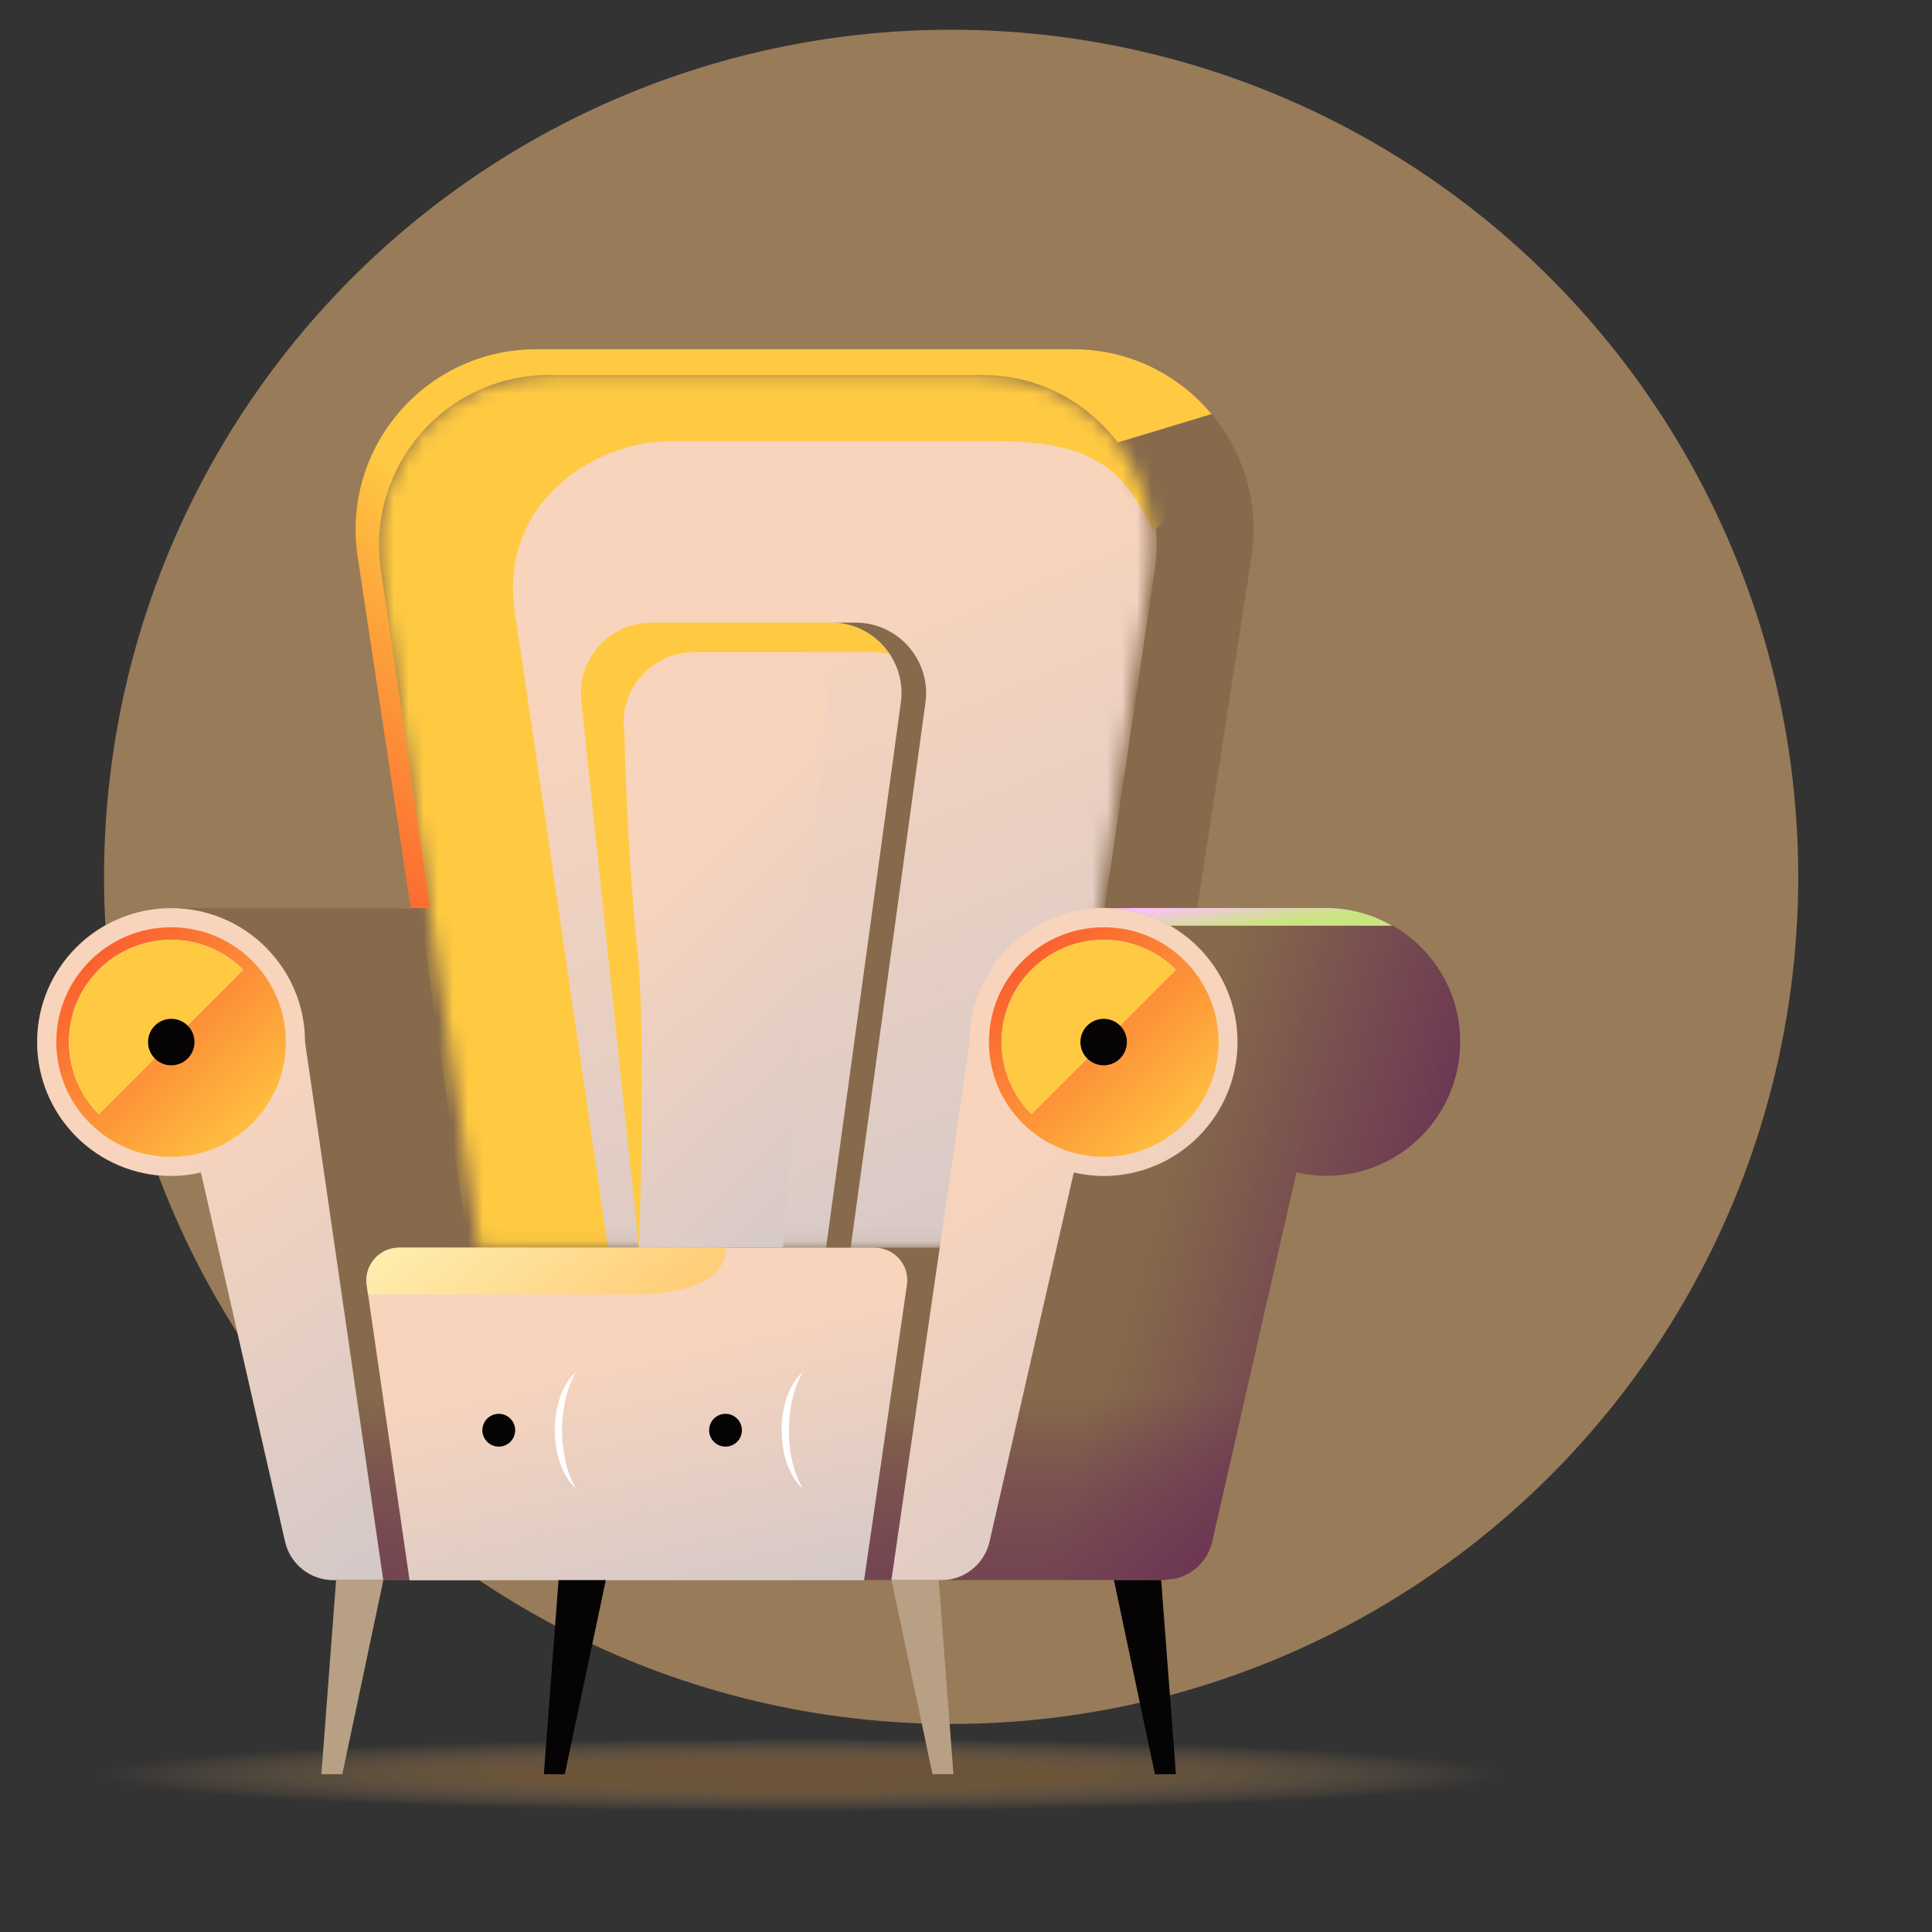
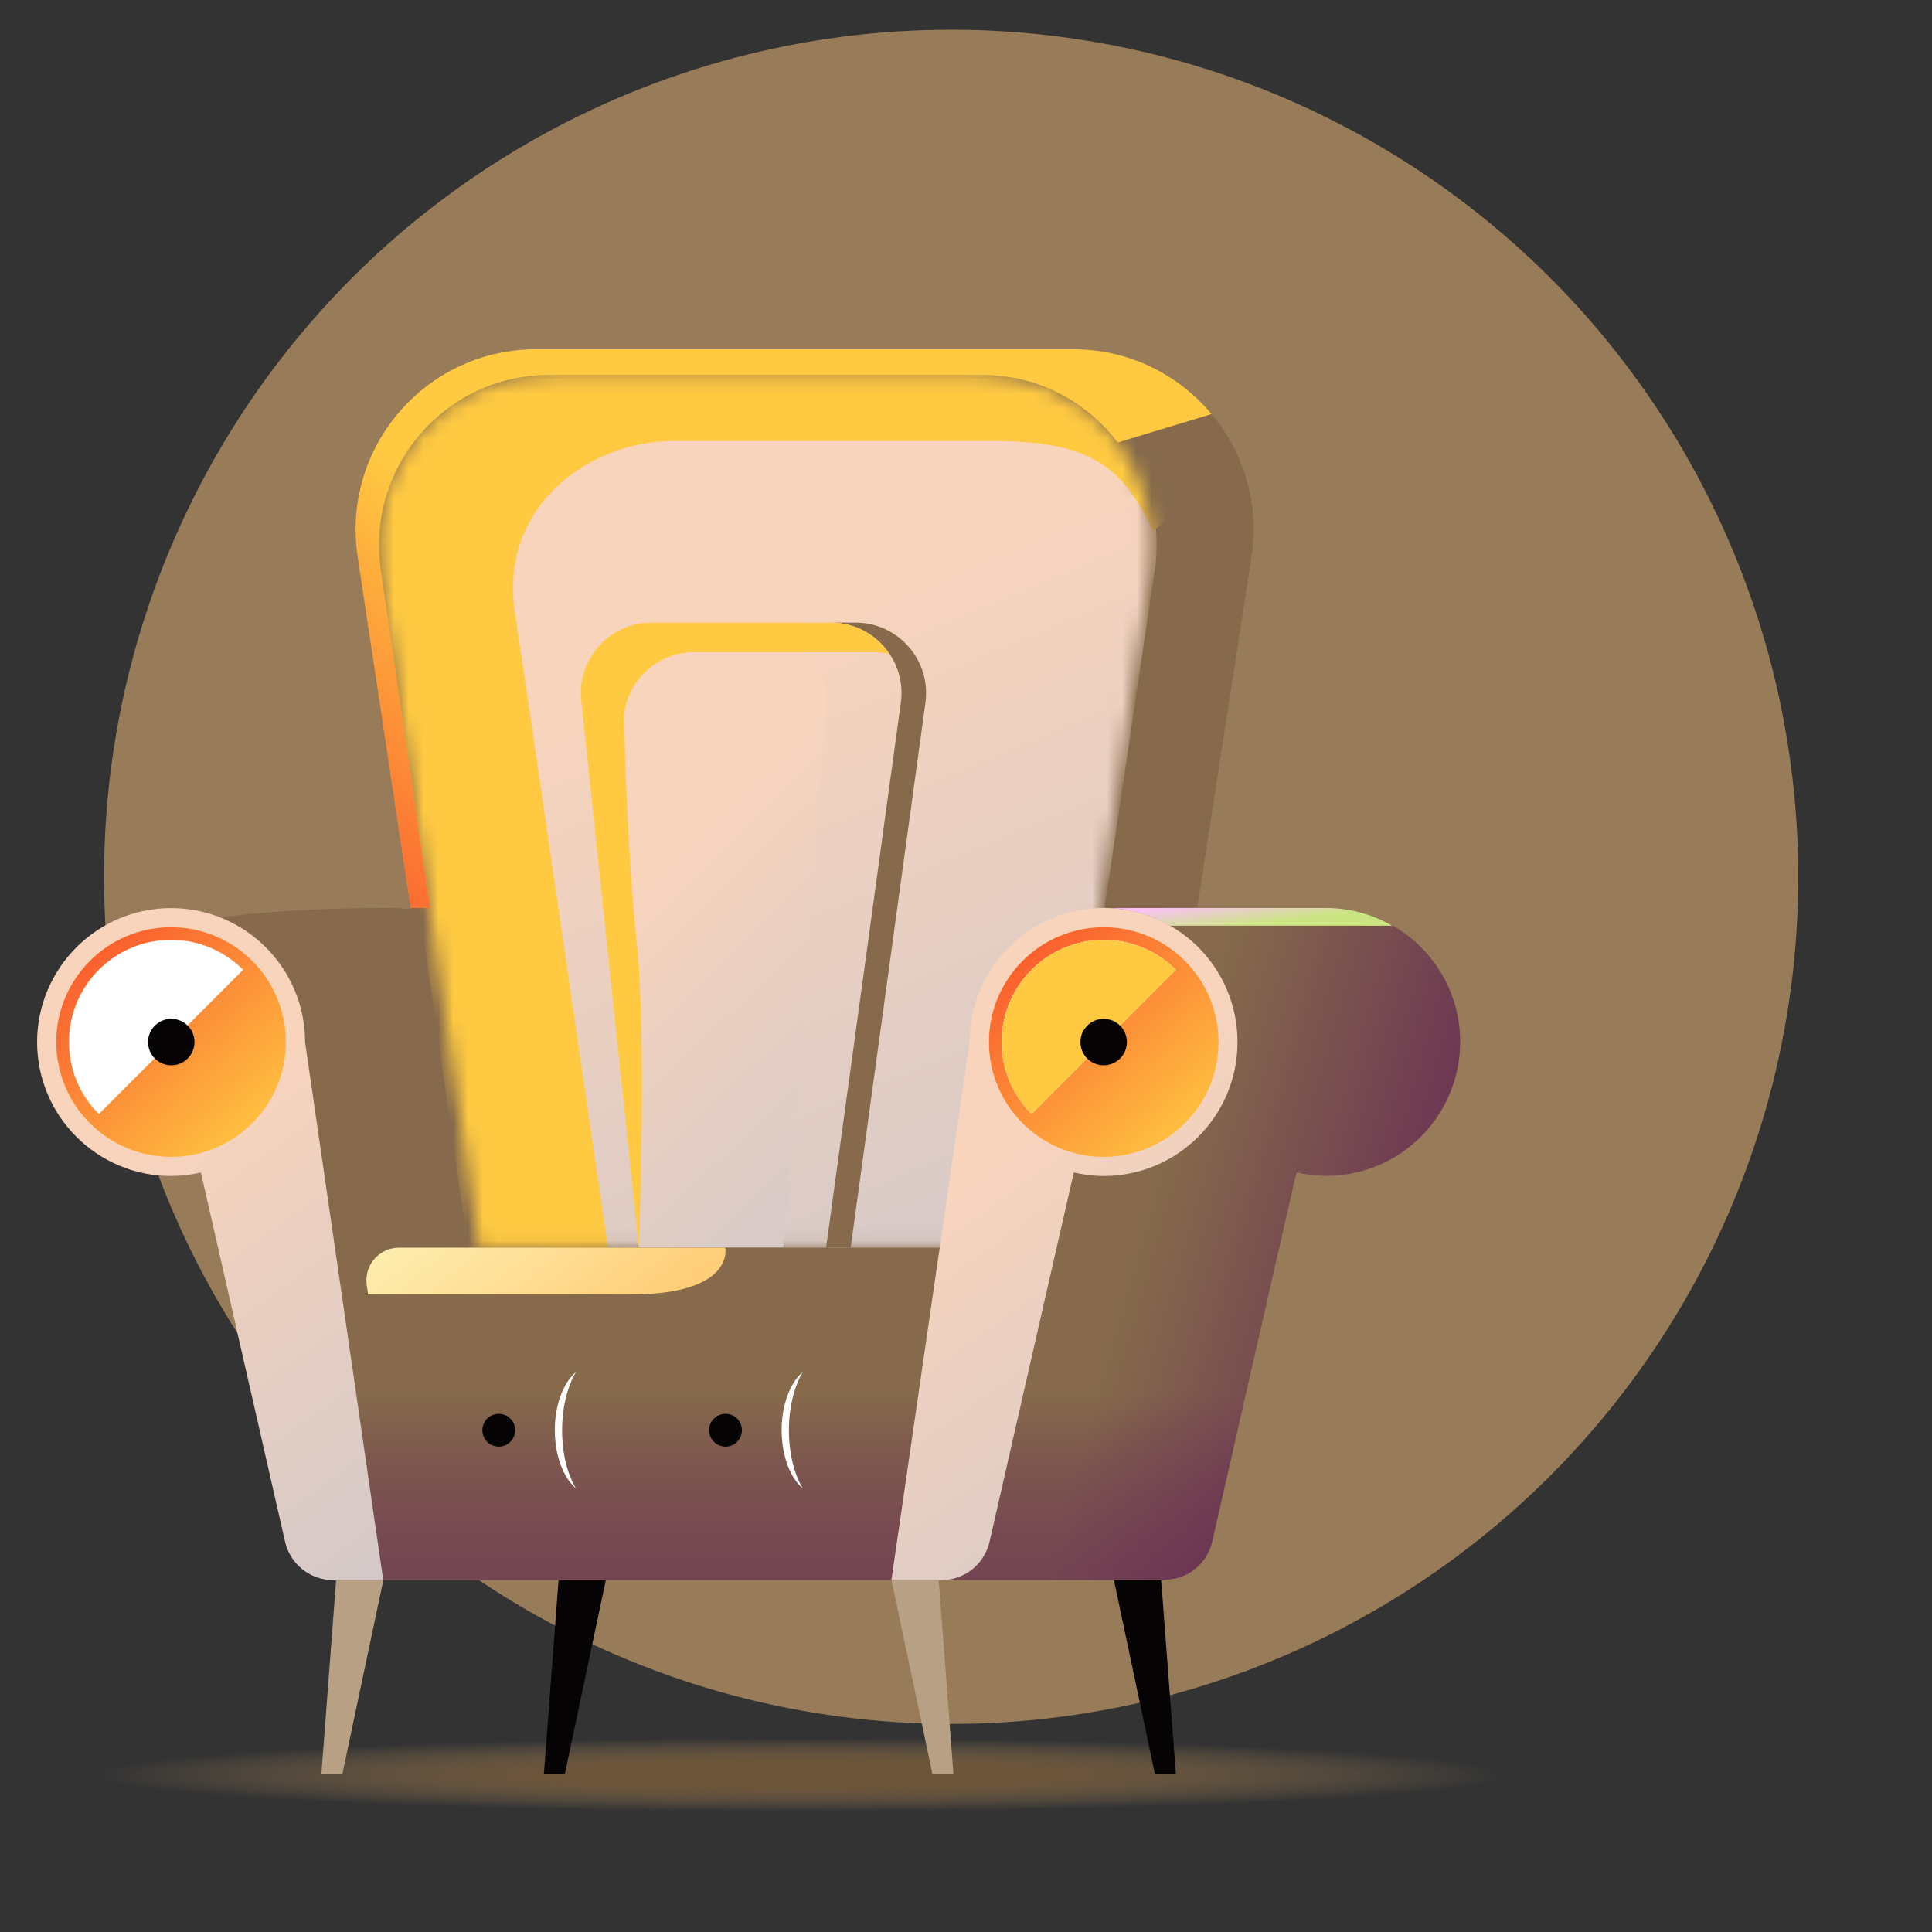
<svg xmlns="http://www.w3.org/2000/svg" width="130" height="130" viewBox="0 0 130 130" fill="none">
  <rect x="0" y="0" width="130" height="130" fill="#333333" stroke="none" />
  <g clip-path="url(#clip0_26760_18826)">
    <circle cx="64" cy="59" r="57" fill="#987B59" />
    <path d="M53.872 121.889C80.143 121.889 101.44 120.785 101.44 119.423C101.44 118.061 80.143 116.957 53.872 116.957C27.601 116.957 6.305 118.061 6.305 119.423C6.305 120.785 27.601 121.889 53.872 121.889Z" fill="url(#paint0_radial_26760_18826)" />
-     <path d="M89.235 61.094H80.56L84.208 37.489C85.342 30.142 79.65 23.5 72.211 23.5H66.979H41.31H36.068C28.639 23.5 22.947 30.111 24.061 37.459L27.648 61.186C27.239 61.135 26.831 61.094 26.412 61.094H11.513C6.536 61.094 2.5 65.13 2.5 70.107C2.5 75.083 6.536 79.12 11.513 79.12C12.208 79.12 12.872 79.038 13.516 78.885L19.187 103.736C19.463 104.952 20.393 105.872 21.558 106.189L22.416 106.311H25.093H40.697H59.98H78.332L79.119 106.209C80.314 105.913 81.275 104.983 81.561 103.736L87.233 78.895V78.885C87.876 79.028 88.551 79.12 89.235 79.12C94.212 79.12 98.248 75.083 98.248 70.107C98.258 65.13 94.222 61.094 89.235 61.094Z" fill="#866A4B" />
+     <path d="M89.235 61.094H80.56L84.208 37.489C85.342 30.142 79.65 23.5 72.211 23.5H66.979H41.31H36.068C28.639 23.5 22.947 30.111 24.061 37.459L27.648 61.186C27.239 61.135 26.831 61.094 26.412 61.094C6.536 61.094 2.5 65.13 2.5 70.107C2.5 75.083 6.536 79.12 11.513 79.12C12.208 79.12 12.872 79.038 13.516 78.885L19.187 103.736C19.463 104.952 20.393 105.872 21.558 106.189L22.416 106.311H25.093H40.697H59.98H78.332L79.119 106.209C80.314 105.913 81.275 104.983 81.561 103.736L87.233 78.895V78.885C87.876 79.028 88.551 79.12 89.235 79.12C94.212 79.12 98.248 75.083 98.248 70.107C98.258 65.13 94.222 61.094 89.235 61.094Z" fill="#866A4B" />
    <path d="M89.235 61.094H80.56L84.208 37.489C85.342 30.142 79.65 23.5 72.211 23.5H66.979H41.31H36.068C28.639 23.5 22.947 30.111 24.061 37.459L27.648 61.186C27.239 61.135 26.831 61.094 26.412 61.094H11.513C6.536 61.094 2.5 65.13 2.5 70.107C2.5 75.083 6.536 79.12 11.513 79.12C12.208 79.12 12.872 79.038 13.516 78.885L19.187 103.736C19.463 104.952 20.393 105.872 21.558 106.189L22.416 106.311H25.093H40.697H59.98H78.332L79.119 106.209C80.314 105.913 81.275 104.983 81.561 103.736L87.233 78.895V78.885C87.876 79.028 88.551 79.12 89.235 79.12C94.212 79.12 98.248 75.083 98.248 70.107C98.258 65.13 94.222 61.094 89.235 61.094Z" fill="url(#paint1_linear_26760_18826)" />
    <path d="M89.235 61.094H80.56L84.208 37.489C85.342 30.142 79.65 23.5 72.211 23.5H66.979H41.31H36.068C28.639 23.5 22.947 30.111 24.061 37.459L27.648 61.186C27.239 61.135 26.831 61.094 26.412 61.094H11.513C6.536 61.094 2.5 65.13 2.5 70.107C2.5 75.083 6.536 79.12 11.513 79.12C12.208 79.12 12.872 79.038 13.516 78.885L19.187 103.736C19.463 104.952 20.393 105.872 21.558 106.189L22.416 106.311H25.093H40.697H59.98H78.332L79.119 106.209C80.314 105.913 81.275 104.983 81.561 103.736L87.233 78.895V78.885C87.876 79.028 88.551 79.12 89.235 79.12C94.212 79.12 98.248 75.083 98.248 70.107C98.258 65.13 94.222 61.094 89.235 61.094Z" fill="url(#paint2_linear_26760_18826)" />
    <mask id="mask0_26760_18826" style="mask-type:alpha" maskUnits="userSpaceOnUse" x="25" y="25" width="53" height="59">
      <path d="M66.058 25.227H36.925C29.915 25.227 24.56 31.461 25.603 38.389L32.235 83.954H70.605L77.37 38.42C78.443 31.481 73.078 25.227 66.058 25.227Z" fill="#91BD65" />
    </mask>
    <g mask="url(#mask0_26760_18826)">
      <path d="M66.382 25.227H37.249C30.239 25.227 24.885 31.461 25.927 38.389L32.559 83.954H70.93L77.694 38.42C78.767 31.481 73.403 25.227 66.382 25.227Z" fill="url(#paint3_linear_26760_18826)" />
      <path fill-rule="evenodd" clip-rule="evenodd" d="M174.515 62.21C180.866 55.95 177.817 42.557 167.704 32.296C157.59 22.035 144.243 18.792 137.892 25.052C131.541 31.312 134.59 44.705 144.703 54.965C154.817 65.226 168.164 68.47 174.515 62.21ZM77.595 35.695C75.635 31.774 73.836 29.683 67.009 29.683H45.139C40.011 29.683 33.458 33.813 34.665 41.358C34.99 43.392 37.23 58.736 39.281 72.789C39.867 76.797 40.436 80.7 40.942 84.16H31.532C29.441 69.697 25.136 39.72 24.927 37.002C24.666 33.604 25.973 29.814 28.717 27.461C31.462 25.109 34.206 24.455 40.871 24.455H72.759C75.765 24.455 79.598 27.331 80.382 29.683C81.01 31.565 78.989 34.91 77.595 35.695Z" fill="#FFCA42" />
    </g>
    <path d="M40.223 45.83L42.976 83.93H52.698L55.613 47.519C55.823 44.901 53.755 42.66 51.128 42.66H43.055L40.223 45.83Z" fill="url(#paint4_linear_26760_18826)" />
    <path d="M20.526 70.117C20.526 65.141 16.489 61.105 11.513 61.105C6.536 61.105 2.5 65.141 2.5 70.117C2.5 75.094 6.536 79.13 11.513 79.13C12.208 79.13 12.872 79.048 13.516 78.895L19.187 103.747C19.534 105.249 20.873 106.322 22.416 106.322H25.788L20.526 70.117Z" fill="url(#paint5_linear_26760_18826)" />
    <path d="M74.256 61.095C69.279 61.095 65.243 65.131 65.243 70.108L59.98 106.322H63.353C64.896 106.322 66.234 105.249 66.582 103.747L72.253 78.895C72.897 79.039 73.571 79.13 74.256 79.13C79.232 79.13 83.269 75.094 83.269 70.118C83.269 65.131 79.232 61.095 74.256 61.095Z" fill="url(#paint6_linear_26760_18826)" />
-     <path d="M58.847 83.953H26.863C25.514 83.953 24.482 85.149 24.676 86.477L27.558 106.332H58.142L61.023 86.477C61.228 85.138 60.196 83.953 58.847 83.953Z" fill="url(#paint7_linear_26760_18826)" />
    <path d="M11.512 77.841C15.777 77.841 19.234 74.383 19.234 70.118C19.234 65.853 15.777 62.395 11.512 62.395C7.247 62.395 3.789 65.853 3.789 70.118C3.789 74.383 7.247 77.841 11.512 77.841Z" fill="#FFCA42" />
    <path d="M11.512 77.841C15.777 77.841 19.234 74.383 19.234 70.118C19.234 65.853 15.777 62.395 11.512 62.395C7.247 62.395 3.789 65.853 3.789 70.118C3.789 74.383 7.247 77.841 11.512 77.841Z" fill="url(#paint8_linear_26760_18826)" />
    <path d="M74.269 77.841C78.534 77.841 81.992 74.383 81.992 70.118C81.992 65.853 78.534 62.395 74.269 62.395C70.004 62.395 66.547 65.853 66.547 70.118C66.547 74.383 70.004 77.841 74.269 77.841Z" fill="#FFCA42" />
    <path d="M74.269 77.841C78.534 77.841 81.992 74.383 81.992 70.118C81.992 65.853 78.534 62.395 74.269 62.395C70.004 62.395 66.547 65.853 66.547 70.118C66.547 74.383 70.004 77.841 74.269 77.841Z" fill="url(#paint9_linear_26760_18826)" />
    <path d="M16.361 65.253C15.115 64.007 13.398 63.24 11.508 63.24C7.716 63.24 4.641 66.316 4.641 70.107C4.641 72.008 5.407 73.725 6.654 74.961L16.361 65.253Z" fill="white" />
-     <path d="M16.361 65.253C15.115 64.007 13.398 63.24 11.508 63.24C7.716 63.24 4.641 66.316 4.641 70.107C4.641 72.008 5.407 73.725 6.654 74.961L16.361 65.253Z" fill="#FFCA42" />
    <path d="M79.119 65.253C77.873 64.007 76.156 63.24 74.265 63.24C70.474 63.24 67.398 66.316 67.398 70.107C67.398 72.008 68.165 73.725 69.412 74.961L79.119 65.253Z" fill="white" />
    <path d="M79.119 65.253C77.873 64.007 76.156 63.24 74.265 63.24C70.474 63.24 67.398 66.316 67.398 70.107C67.398 72.008 68.165 73.725 69.412 74.961L79.119 65.253Z" fill="#FFCA42" />
    <path d="M74.263 71.682C75.126 71.682 75.826 70.982 75.826 70.118C75.826 69.255 75.126 68.555 74.263 68.555C73.399 68.555 72.699 69.255 72.699 70.118C72.699 70.982 73.399 71.682 74.263 71.682Z" fill="#050304" />
    <path d="M11.524 71.682C12.388 71.682 13.088 70.982 13.088 70.118C13.088 69.255 12.388 68.555 11.524 68.555C10.661 68.555 9.961 69.255 9.961 70.118C9.961 70.982 10.661 71.682 11.524 71.682Z" fill="#050304" />
    <path d="M48.819 97.34C49.428 97.34 49.922 96.846 49.922 96.236C49.922 95.627 49.428 95.133 48.819 95.133C48.209 95.133 47.715 95.627 47.715 96.236C47.715 96.846 48.209 97.34 48.819 97.34Z" fill="#050304" />
    <path d="M33.561 97.34C34.17 97.34 34.664 96.846 34.664 96.236C34.664 95.627 34.17 95.133 33.561 95.133C32.951 95.133 32.457 95.627 32.457 96.236C32.457 96.846 32.951 97.34 33.561 97.34Z" fill="#050304" />
    <path d="M57.568 41.894H55.913C58.825 41.894 61.053 44.489 60.603 47.371L55.586 83.943H57.241L62.259 47.371C62.708 44.499 60.481 41.894 57.568 41.894Z" fill="#866A4B" />
    <path d="M42.017 49.343C41.577 46.471 43.805 43.886 46.717 43.886H58.806C59.164 43.886 59.511 43.927 59.838 43.999C58.99 42.752 57.58 41.894 55.924 41.894H43.836C40.934 41.894 38.706 44.479 39.135 47.35L42.987 83.943C42.987 83.943 43.529 69.831 42.855 63.485C42.18 57.14 42.017 49.343 42.017 49.343Z" fill="#FFCA42" />
    <path d="M72.215 23.5H66.984H41.314H36.072C28.643 23.5 22.952 30.111 24.065 37.459L27.642 61.094H28.94L25.629 38.389C24.597 31.46 29.951 25.227 36.961 25.227H66.094C69.855 25.227 73.135 27.036 75.209 29.774L81.525 27.863C79.317 25.217 75.996 23.5 72.215 23.5Z" fill="#FFCA42" />
    <path d="M72.215 23.5H66.984H41.314H36.072C28.643 23.5 22.952 30.111 24.065 37.459L27.642 61.094H28.94L25.629 38.389C24.597 31.46 29.951 25.227 36.961 25.227H66.094C69.855 25.227 73.135 27.036 75.209 29.774L81.525 27.863C79.317 25.217 75.996 23.5 72.215 23.5Z" fill="url(#paint10_linear_26760_18826)" />
    <path d="M24.676 86.477L24.768 87.1C24.768 87.1 35.395 87.1 42.436 87.1C49.476 87.1 48.802 83.953 48.802 83.953H26.863C25.514 83.953 24.482 85.138 24.676 86.477Z" fill="url(#paint11_linear_26760_18826)" />
    <path d="M53.084 96.236C53.084 94.672 53.452 93.283 54.014 92.322C53.176 93.038 52.594 94.509 52.594 96.236C52.594 97.963 53.176 99.434 54.014 100.15C53.442 99.189 53.084 97.799 53.084 96.236Z" fill="white" />
    <path d="M37.822 96.236C37.822 94.672 38.19 93.283 38.752 92.322C37.914 93.038 37.332 94.509 37.332 96.236C37.332 97.963 37.914 99.434 38.752 100.15C38.18 99.189 37.822 97.799 37.822 96.236Z" fill="white" />
    <path d="M23.035 119.382H21.625L22.616 106.322H25.794L23.035 119.382ZM62.745 119.382H64.155L63.164 106.322H59.986L62.745 119.382Z" fill="#B8A085" />
    <path d="M38.004 119.382H36.594L37.585 106.322H40.763L38.004 119.382ZM77.713 119.382H79.124L78.132 106.322H74.954L77.713 119.382Z" fill="#050304" />
    <path d="M74.023 61.105C74.095 61.105 74.166 61.095 74.248 61.095C75.873 61.095 77.396 61.534 78.714 62.29H93.694C92.376 61.534 90.853 61.095 89.229 61.095H80.553L74.023 61.105Z" fill="url(#paint12_linear_26760_18826)" />
  </g>
  <defs>
    <radialGradient id="paint0_radial_26760_18826" cx="0" cy="0" r="1" gradientUnits="userSpaceOnUse" gradientTransform="translate(53.872 119.423) rotate(90) scale(2.466 47.568)">
      <stop offset="0.344" stop-color="#6C5438" />
      <stop offset="1" stop-color="#987B59" stop-opacity="0" />
    </radialGradient>
    <linearGradient id="paint1_linear_26760_18826" x1="88.439" y1="106.223" x2="88.439" y2="93.837" gradientUnits="userSpaceOnUse">
      <stop stop-color="#744552" />
      <stop offset="1" stop-color="#6A2F55" stop-opacity="0" />
    </linearGradient>
    <linearGradient id="paint2_linear_26760_18826" x1="105.554" y1="83.279" x2="78.986" y2="75.615" gradientUnits="userSpaceOnUse">
      <stop stop-color="#5F1A58" />
      <stop offset="1" stop-color="#5F1A58" stop-opacity="0" />
    </linearGradient>
    <linearGradient id="paint3_linear_26760_18826" x1="48.906" y1="43.25" x2="68.274" y2="89.609" gradientUnits="userSpaceOnUse">
      <stop stop-color="#F8D4BD" />
      <stop offset="1" stop-color="#D2C8C9" />
    </linearGradient>
    <linearGradient id="paint4_linear_26760_18826" x1="47.23" y1="55.326" x2="66.353" y2="75.077" gradientUnits="userSpaceOnUse">
      <stop stop-color="#F8D4BD" />
      <stop offset="1" stop-color="#D2C8C9" />
    </linearGradient>
    <linearGradient id="paint5_linear_26760_18826" x1="12.842" y1="74.981" x2="32.712" y2="102.626" gradientUnits="userSpaceOnUse">
      <stop stop-color="#F8D4BD" />
      <stop offset="1" stop-color="#D2C8C9" />
    </linearGradient>
    <linearGradient id="paint6_linear_26760_18826" x1="70.323" y1="74.975" x2="90.198" y2="102.621" gradientUnits="userSpaceOnUse">
      <stop stop-color="#F8D4BD" />
      <stop offset="1" stop-color="#D2C8C9" />
    </linearGradient>
    <linearGradient id="paint7_linear_26760_18826" x1="40.816" y1="90.821" x2="45.306" y2="110.549" gradientUnits="userSpaceOnUse">
      <stop stop-color="#F8D4BD" />
      <stop offset="1" stop-color="#D2C8C9" />
    </linearGradient>
    <linearGradient id="paint8_linear_26760_18826" x1="5.102" y1="63.03" x2="17.752" y2="77.435" gradientUnits="userSpaceOnUse">
      <stop stop-color="#FA552D" />
      <stop offset="1" stop-color="#FA552D" stop-opacity="0" />
    </linearGradient>
    <linearGradient id="paint9_linear_26760_18826" x1="67.86" y1="63.03" x2="80.51" y2="77.435" gradientUnits="userSpaceOnUse">
      <stop stop-color="#FA552D" />
      <stop offset="1" stop-color="#FA552D" stop-opacity="0" />
    </linearGradient>
    <linearGradient id="paint10_linear_26760_18826" x1="20.559" y1="61.094" x2="38.207" y2="42.297" gradientUnits="userSpaceOnUse">
      <stop stop-color="#FA552D" />
      <stop offset="1" stop-color="#FA552D" stop-opacity="0" />
    </linearGradient>
    <linearGradient id="paint11_linear_26760_18826" x1="46.394" y1="86.216" x2="36.511" y2="73.53" gradientUnits="userSpaceOnUse">
      <stop stop-color="#FFCE79" />
      <stop offset="1" stop-color="#FEF1B5" />
    </linearGradient>
    <linearGradient id="paint12_linear_26760_18826" x1="91.753" y1="61.309" x2="91.495" y2="59.242" gradientUnits="userSpaceOnUse">
      <stop stop-color="#CBE482" />
      <stop offset="1" stop-color="#FEC0FF" />
    </linearGradient>
    <clipPath id="clip0_26760_18826">
      <rect width="130" height="130" fill="white" />
    </clipPath>
  </defs>
</svg>